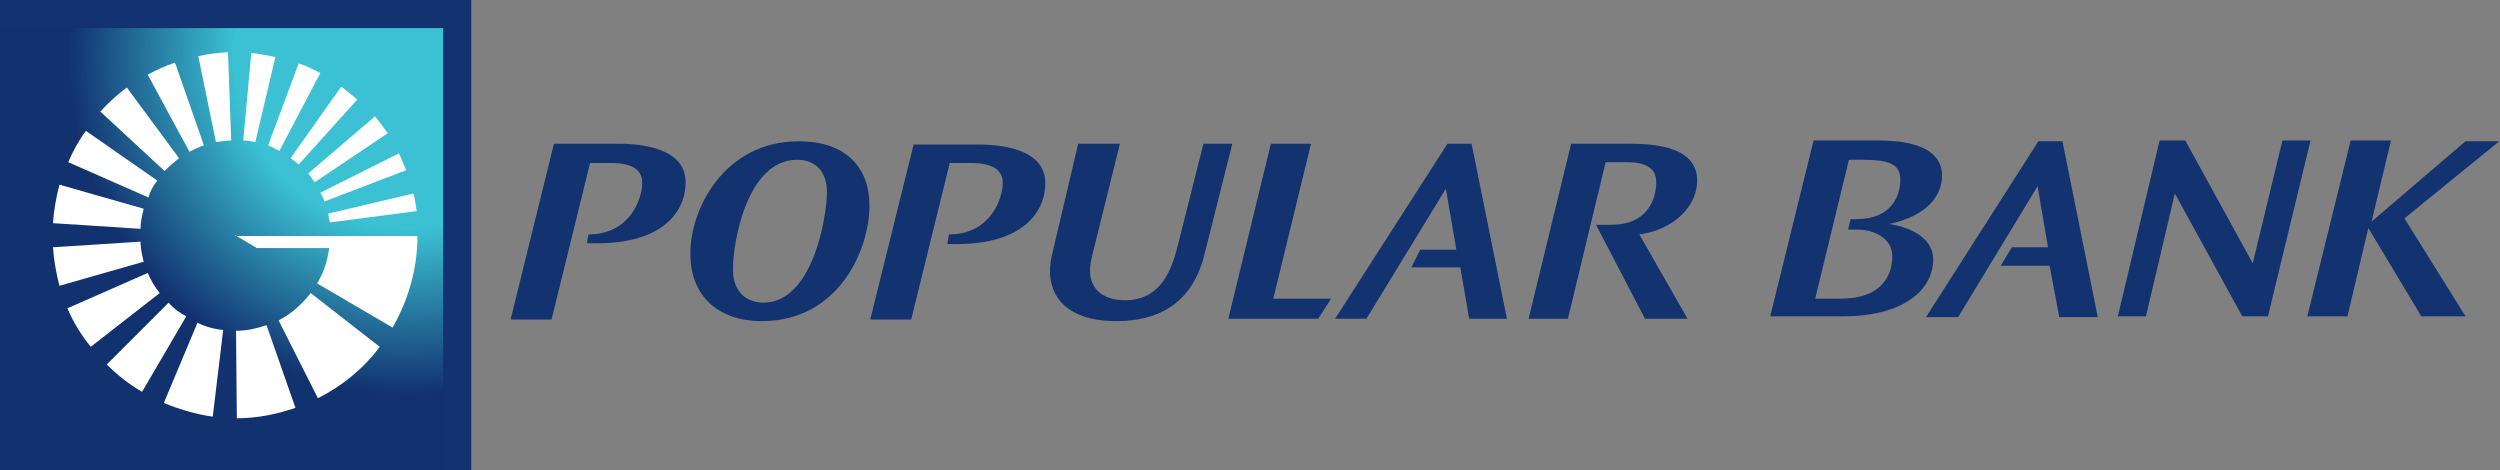
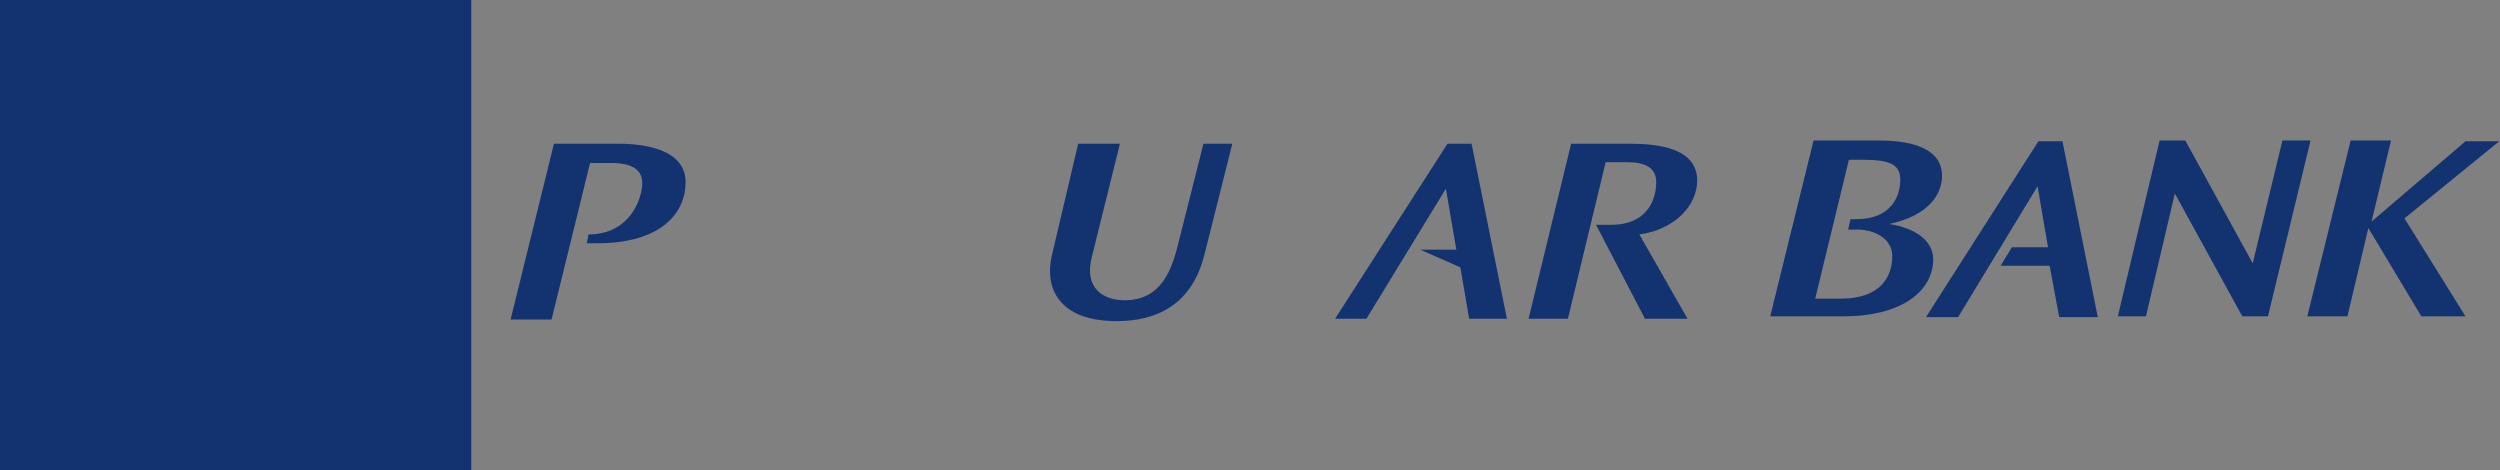
<svg xmlns="http://www.w3.org/2000/svg" xmlns:xlink="http://www.w3.org/1999/xlink" version="1.1" id="Layer_1" x="0px" y="0px" viewBox="0 0 311.4 58.6" style="enable-background:new 0 0 311.4 58.6;" xml:space="preserve">
  <rect x="0" y="0" width="311.4" height="58.6" fill="#808080" stroke="none" />
  <style type="text/css">
	.st0{fill:#003B7A;}
	.st1{fill:#012169;}
	.st2{fill:#E8E6DF;}
	.st3{fill:#00C1D5;}
	.st4{fill:#008BB0;}
	.st5{opacity:4.000000e-02;}
	.st6{fill:#FFFFFF;}
	.st7{fill:none;stroke:#FFFFFF;stroke-width:9;stroke-miterlimit:10;}
	.st8{fill:#12326F;}
	.st9{fill-rule:evenodd;clip-rule:evenodd;fill:#FFFFFF;}
	.st10{fill-rule:evenodd;clip-rule:evenodd;fill:#123270;}
	.st11{clip-path:url(#SVGID_2_);fill:url(#SVGID_3_);}
	.st12{clip-path:url(#SVGID_5_);fill:url(#SVGID_6_);}
	.st13{clip-path:url(#SVGID_8_);fill:url(#SVGID_9_);}
	.st14{fill:#00558C;}
	.st15{fill:#00709E;}
	.st16{fill:#00A5C2;}
	.st17{clip-path:url(#SVGID_11_);fill:url(#SVGID_12_);}
	.st18{fill:#123270;}
</style>
  <g>
    <g>
      <rect class="st10" width="58.7" height="58.6" />
      <g>
        <defs>
          <rect id="SVGID_10_" y="3.5" width="55.2" height="55.1" />
        </defs>
        <clipPath id="SVGID_2_">
          <use xlink:href="#SVGID_10_" style="overflow:visible;" />
        </clipPath>
        <radialGradient id="SVGID_3_" cx="-39.626" cy="1541.022" r="0.384" gradientTransform="matrix(184.059 0 0 -184.059 7343.939 283647.781)" gradientUnits="userSpaceOnUse">
          <stop offset="0" style="stop-color:#3BC1D3" />
          <stop offset="0.301" style="stop-color:#3BC1D3" />
          <stop offset="0.59" style="stop-color:#12316F" />
          <stop offset="1" style="stop-color:#12316F" />
        </radialGradient>
-         <rect y="3.5" class="st11" width="55.2" height="55.1" />
      </g>
-       <path class="st9" d="M34.3,7.1c-1-0.2-2-0.4-3-0.5l-1,10.9c0.5,0,1,0.1,1.5,0.2L34.3,7.1z M25.4,18.1L21.8,7.8    c-1.2,0.4-2.3,0.9-3.4,1.5l5.2,9.6C24.2,18.6,24.8,18.3,25.4,18.1 M22.3,19.7l-6.5-8.8c-1.2,0.9-2.3,1.9-3.3,3l8,7.4    C21.1,20.7,21.7,20.2,22.3,19.7 M34.8,18.8l5.1-9.7c-0.9-0.5-1.8-0.9-2.7-1.2l-3.8,10.2C33.9,18.3,34.4,18.6,34.8,18.8 M37.2,20.5    l7.3-8.1c-0.7-0.6-1.3-1.1-2-1.6l-6.3,8.9C36.5,19.9,36.9,20.2,37.2,20.5 M40.4,25.1l10.2-3.9c-0.3-0.7-0.6-1.4-0.9-2.1L39.9,24    C40.1,24.4,40.3,24.7,40.4,25.1 M19.6,22.5l-8.9-6.2c-0.9,1.2-1.6,2.5-2.2,3.9l10,4.4C18.7,23.8,19.1,23.1,19.6,22.5 M39.2,22.7    l9.1-6.1c-0.5-0.7-1-1.4-1.6-2.1l-8.3,7.1C38.6,21.9,38.9,22.3,39.2,22.7 M41.1,27.7l10.8-1.4c-0.1-0.7-0.2-1.5-0.4-2.2l-10.6,2.5    C40.9,27,41,27.3,41.1,27.7 M29.4,41.2l0.1,10.9c2.5,0,5-0.5,7.3-1.3l-3.6-10.3C32,40.9,30.8,41.2,29.4,41.2 M24.7,7l2.2,10.7    c0.6-0.1,1.3-0.2,1.9-0.2L28.4,6.5C27.1,6.6,25.9,6.7,24.7,7 M17.9,26L7.4,23c-0.4,1.6-0.7,3.2-0.8,4.8l10.9,0.7    C17.5,27.7,17.7,26.8,17.9,26 M29.3,29.3l2.7,1.6h9c-0.2,1.6-0.7,3.1-1.5,4.4l9.4,5.5c2-3.5,3.1-7.4,3.1-11.4H29.3z M34.7,39.9    l4.9,9.7c3-1.5,5.7-3.7,7.7-6.4l-8.6-6.7C37.6,37.9,36.3,39.1,34.7,39.9 M20.4,50.2c2,0.8,4,1.4,6.1,1.7l1.3-10.8    c-1.1-0.1-2.2-0.4-3.2-0.9L20.4,50.2z M17.5,30.1L6.6,30.8C6.7,32.4,7,34,7.4,35.6l10.5-3C17.7,31.8,17.5,30.9,17.5,30.1 M18.4,34    l-10,4.4c0.7,1.7,1.7,3.3,2.9,4.8l8.6-6.7C19.3,35.8,18.8,34.9,18.4,34 M21,37.7l-7.7,7.7c1.3,1.3,2.8,2.5,4.4,3.4l5.5-9.4    C22.4,39,21.6,38.4,21,37.7" />
    </g>
    <g>
      <g>
        <g>
          <path class="st18" d="M250.6,30.8h4.5l-1.3-7.6l-9.9,16.3h-4l14-21.9h3l4.4,21.9h-4.8l-1.2-6.4h-6.1L250.6,30.8z" />
          <path class="st18" d="M234,17.5c4.8,0,7.9,1.3,7.9,4.4c0,2.4-1.8,5-6.6,6c3.3,0.5,5.5,2.1,5.5,4.4c0,3.8-3.7,7.1-11.2,7.1h-9.1      l5.4-21.9H234z M230.5,27.3h0.7c4.5,0,5.5-3,5.5-4.9c0-1.8-1.1-2.5-4.6-2.5h-1.8l-4.2,17.3h3.2c4.9,0,6.4-2.7,6.4-5.3      c0-2.3-2.4-3.3-4.3-3.3h-1.2L230.5,27.3z" />
          <path class="st18" d="M272.2,17.5l8.4,15.3l3.7-15.3h3.5l-5.3,21.9h-3.2l-8.4-15.3l-3.6,15.3h-3.5l5.2-21.9H272.2z" />
          <path class="st18" d="M297.8,17.6l-2.4,10l11.7-10h4.2l-11.8,9.6l7.6,12.2h-5.5l-6.6-11l-2.6,11h-5l5.4-21.9H297.8z" />
        </g>
        <g>
-           <path class="st18" d="M99.5,17.6c5.9,0,8.8,3.3,8.8,8c0,5.6-3.9,14.4-13.4,14.4c-5.6,0-8.9-3.3-8.9-8.3      C85.9,26.1,90.2,17.6,99.5,17.6z M95.1,37.7c6.1,0,7.9-10.6,7.9-13.8c0-2.4-1.3-4-3.7-4c-6.3,0-8,10.4-8,13.5      C91.2,36,92.7,37.7,95.1,37.7z" />
          <path class="st18" d="M139.5,17.9L136,32c-1,3.9,1.4,5.4,4.1,5.4c4.6,0,5.9-3.9,6.7-7.2l3.1-12.3h3.6L150,31.8      c-1.6,6.3-6.1,8.2-10.9,8.2c-7.2,0-9-4.1-8.1-8.1l3.3-14H139.5z" />
-           <path class="st18" d="M163.3,17.9l-4.7,19.3h7.2l-1.6,2.5H153l5.3-21.8H163.3z" />
-           <path class="st18" d="M176.9,31.1h4.5l-1.3-7.6l-9.9,16.2h-3.9l14-21.8h3l4.4,21.8H183l-1.1-6.4h-6.1L176.9,31.1z" />
+           <path class="st18" d="M176.9,31.1h4.5l-1.3-7.6l-9.9,16.2h-3.9l14-21.8h3l4.4,21.8H183l-1.1-6.4L176.9,31.1z" />
          <path class="st18" d="M198.8,28h1.9c4.6,0,5.6-3.3,5.6-5.3c0-1.9-1.5-2.5-3.7-2.5H200l-4.7,19.5h-4.9l5.3-21.8h7.2      c3.6,0,8.5,0.5,8.5,4.6c0,3.1-2.8,6.1-7.2,6.7l6,10.5h-5.3L198.8,28z" />
          <path class="st18" d="M73.3,29.2L73.3,29.2c5.2,0,6.7-4.5,6.7-6.4c0-1.4-0.9-2.5-3.9-2.5h-2.6l-4.8,19.5h-5.1L69,17.9h8      c4,0,8.4,1,8.4,4.8c0,3.7-2.9,7.6-11,7.6h-1.3L73.3,29.2z" />
-           <path class="st18" d="M118.2,29.2L118.2,29.2c5.2,0,6.7-4.5,6.7-6.4c0-1.4-0.9-2.5-4-2.5h-2.6l-4.8,19.5h-5.1l5.4-21.8h8      c4,0,8.4,1,8.4,4.8c0,3.7-2.9,7.6-11,7.6H118L118.2,29.2z" />
        </g>
      </g>
    </g>
  </g>
</svg>